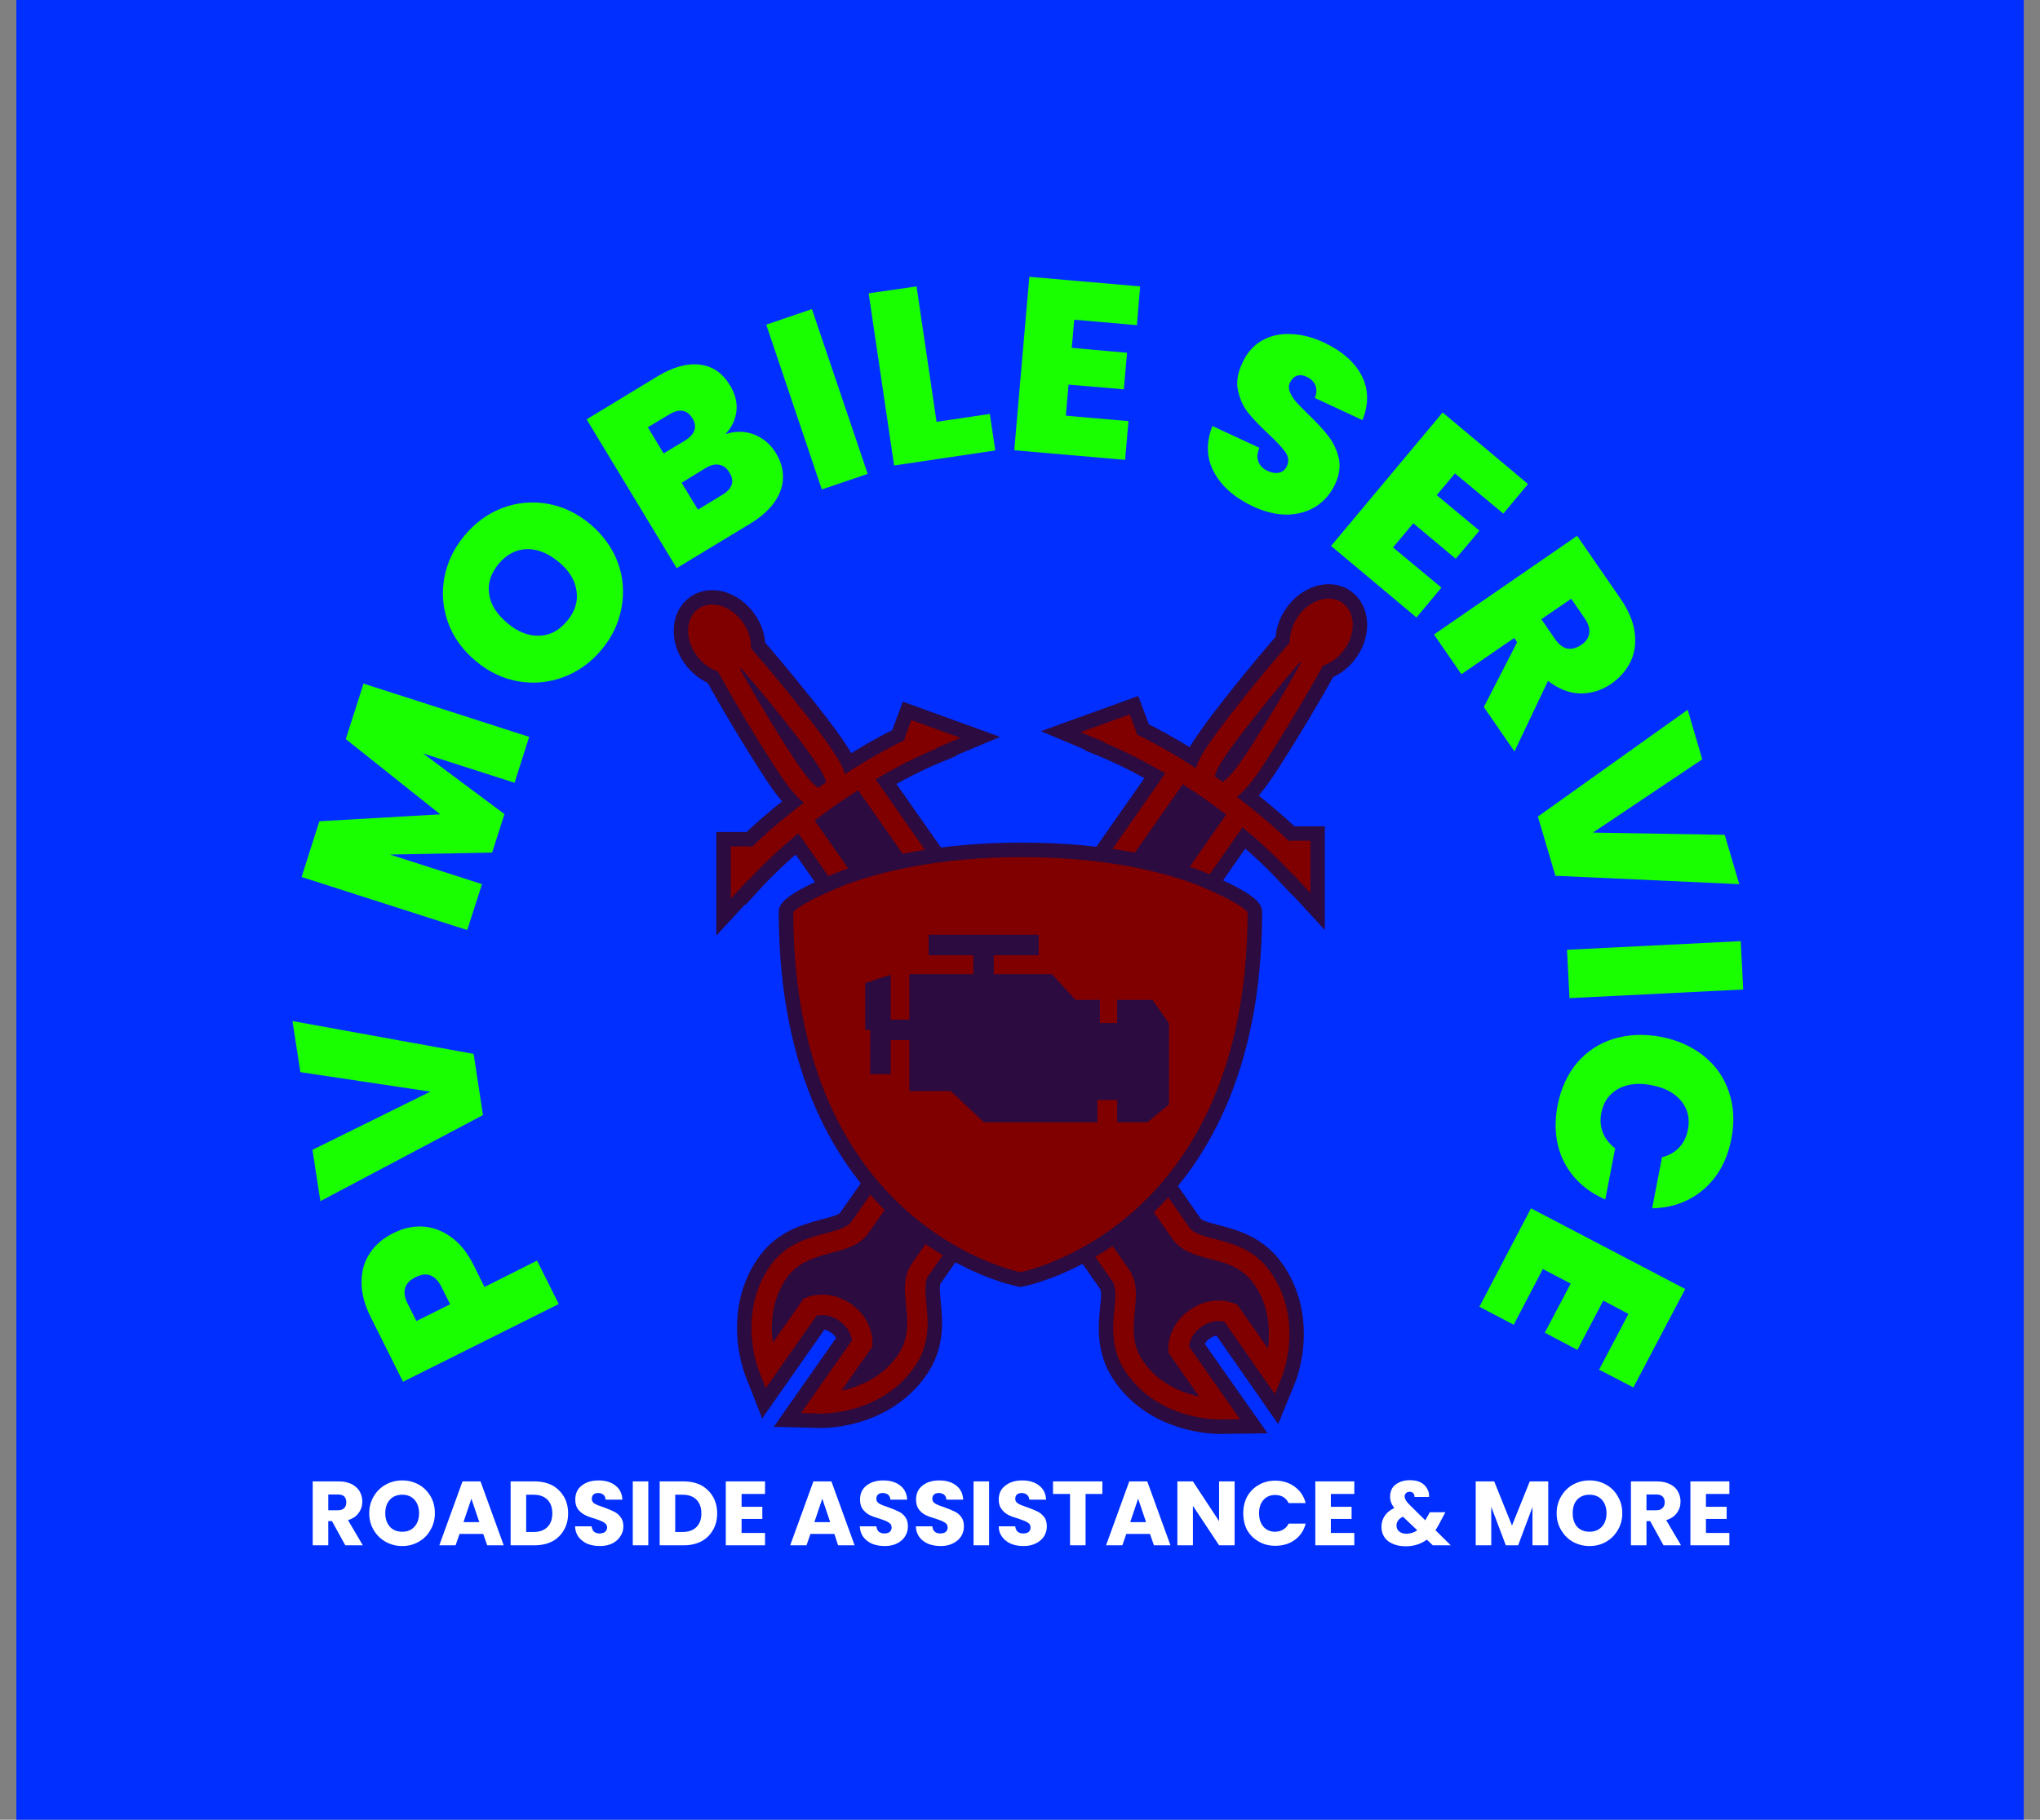
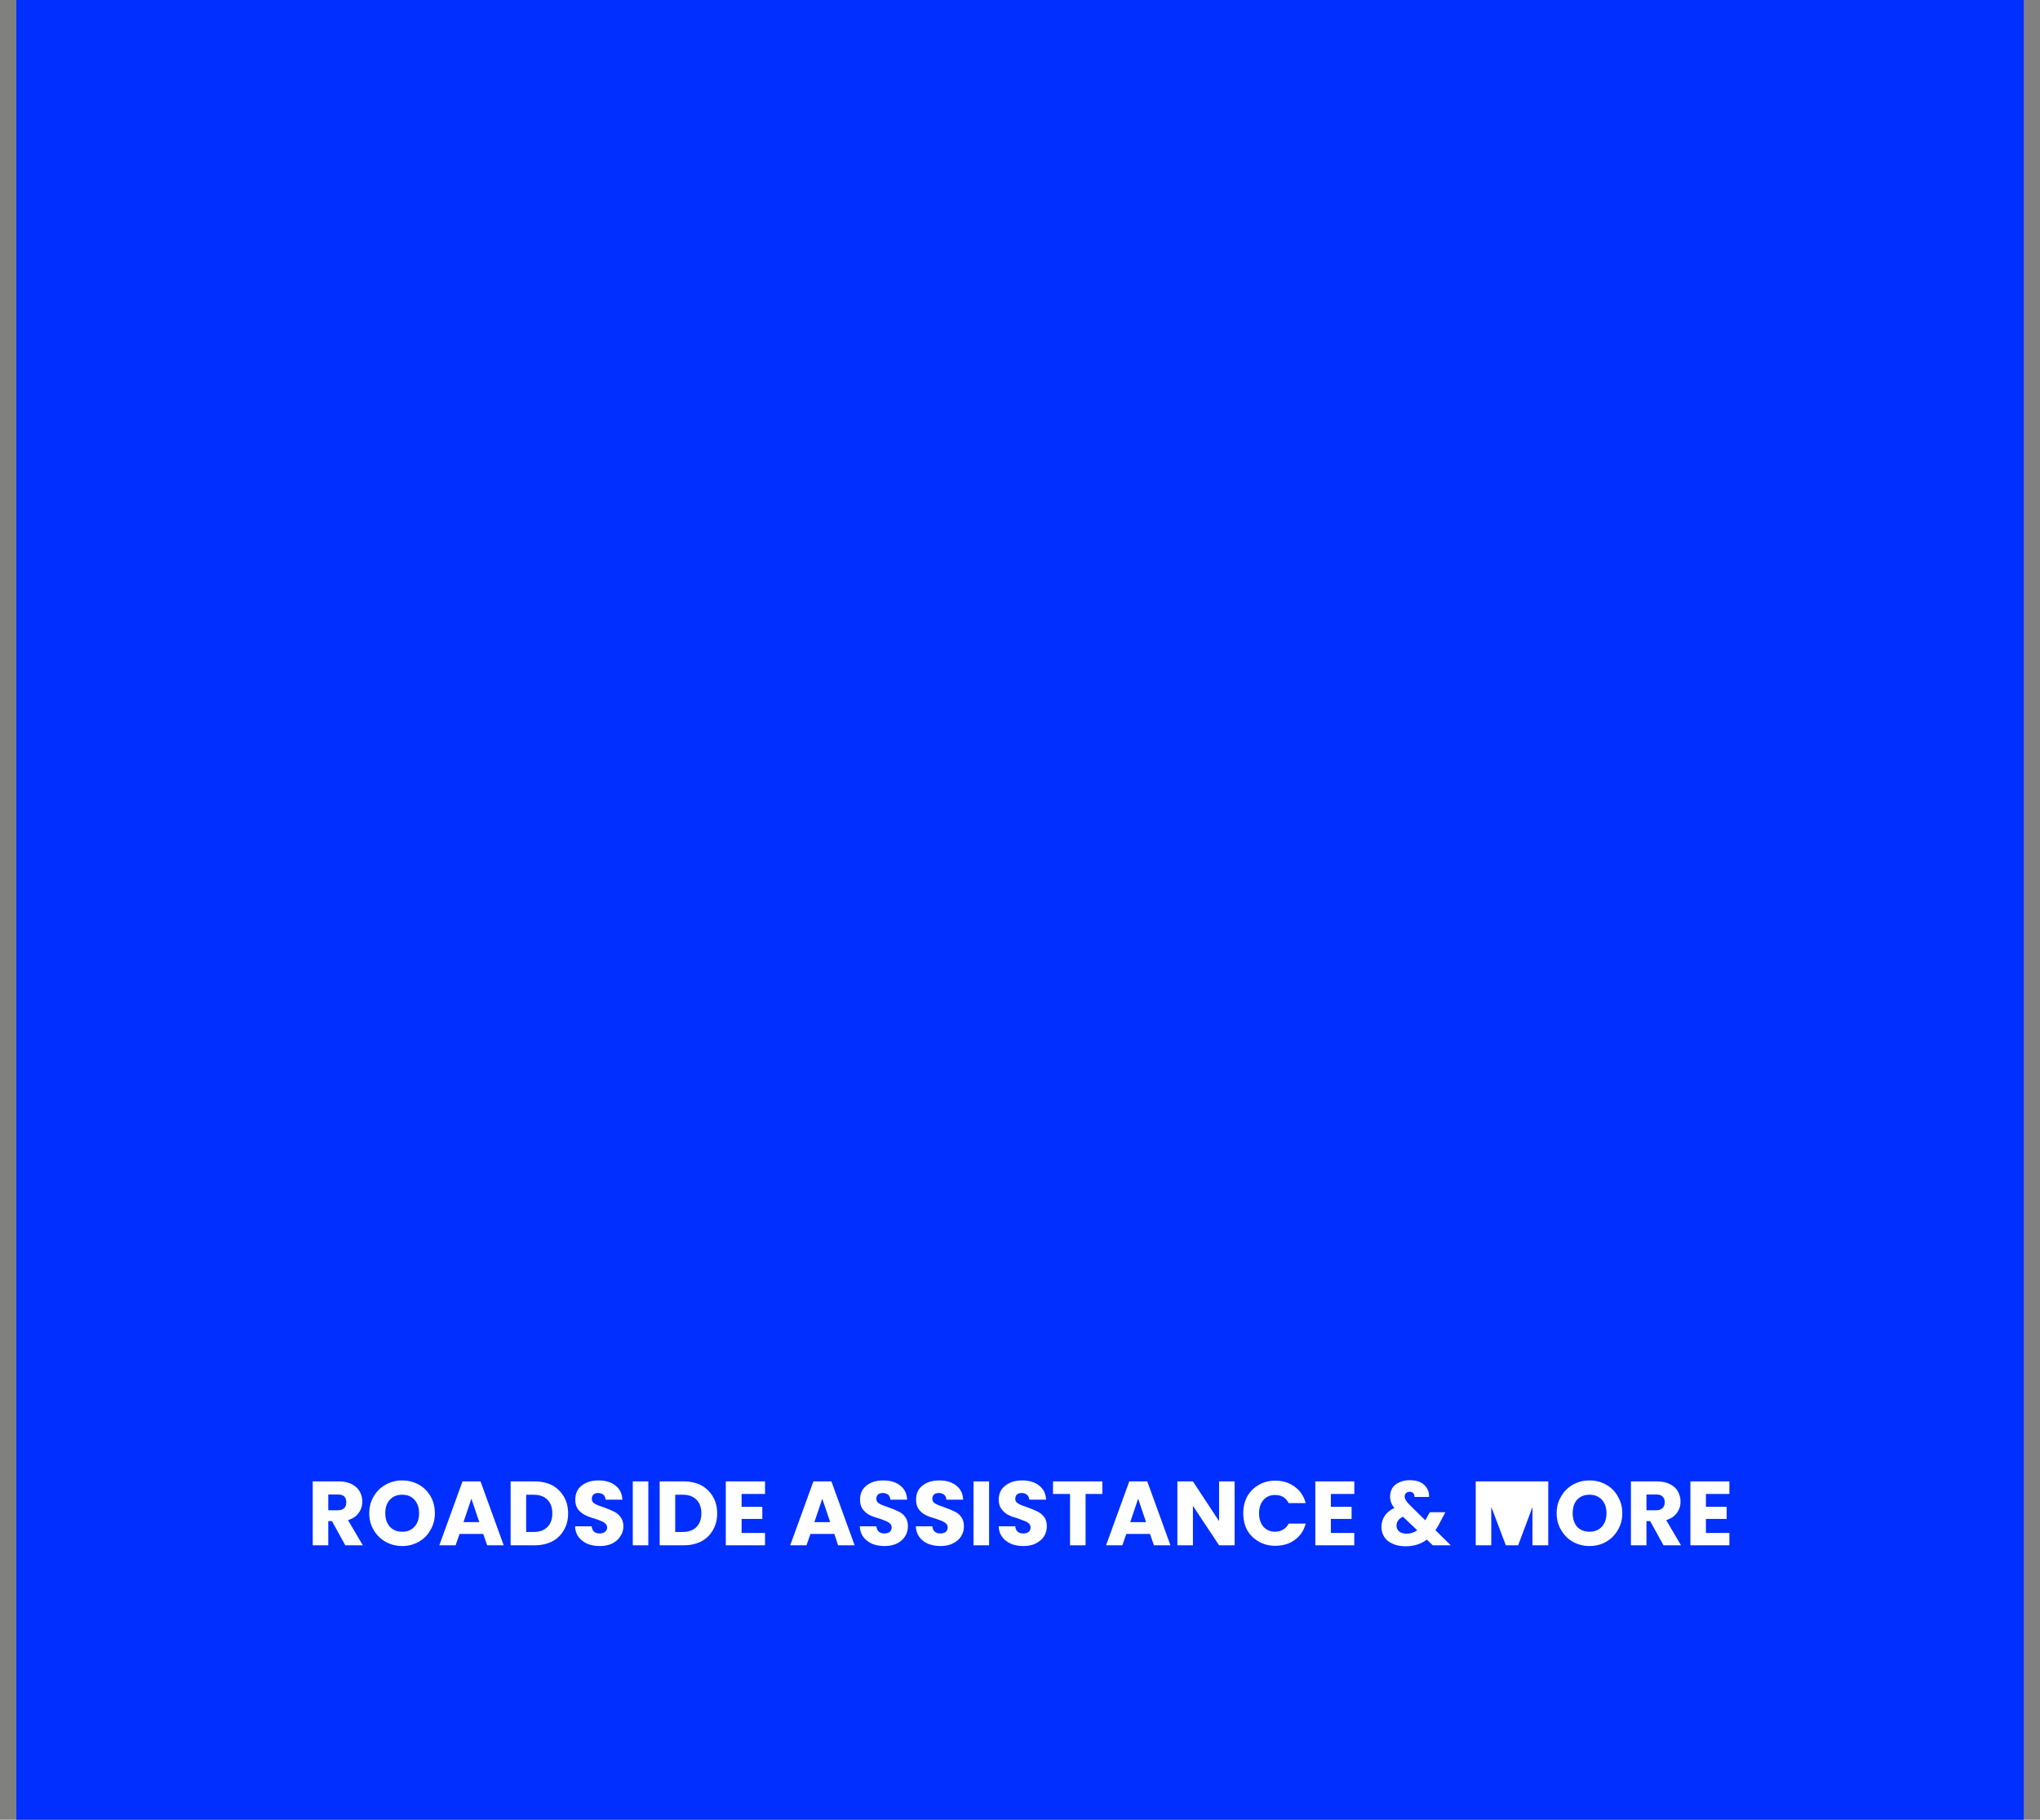
<svg xmlns="http://www.w3.org/2000/svg" version="1.1" viewBox="0 0 7.027 6.27">
  <rect x="0" y="0" width="7.027" height="6.27" fill="#808080" stroke="none" />
  <g transform="matrix(0.85,0,0,0.85,3.515,5.1)">
    <rect width="8.135" height="8.135" x="-4.069" y="-6.38" fill="#002fff" />
    <g transform="matrix(1,0,0,1,0,0)">
-       <path d="M -2.423 -1.028 Q -2.363 -1.025 -2.308 -0.986 Q -2.253 -0.947 -2.215 -0.87 L -2.172 -0.783 L -1.959 -0.89 L -1.871 -0.714 L -2.502 -0.399 L -2.633 -0.661 Q -2.671 -0.737 -2.67 -0.804 Q -2.67 -0.87 -2.636 -0.921 Q -2.602 -0.972 -2.54 -1.002 Q -2.483 -1.031 -2.423 -1.028 M -2.451 -0.823 Q -2.52 -0.789 -2.483 -0.715 L -2.448 -0.645 L -2.311 -0.713 L -2.346 -0.783 Q -2.383 -0.857 -2.451 -0.823 M -2.95 -1.861 L -2.216 -1.728 L -2.178 -1.48 L -2.837 -1.131 L -2.869 -1.339 L -2.391 -1.575 L -2.918 -1.654 L -2.95 -1.861 M -2.662 -3.229 L -1.991 -3.013 L -2.05 -2.827 L -2.421 -2.946 L -2.091 -2.7 L -2.141 -2.544 L -2.555 -2.536 L -2.182 -2.416 L -2.242 -2.23 L -2.913 -2.445 L -2.841 -2.671 L -2.351 -2.699 L -2.734 -3.004 L -2.662 -3.229 M -1.85 -3.256 Q -1.939 -3.222 -2.034 -3.238 Q -2.128 -3.254 -2.208 -3.321 Q -2.288 -3.388 -2.32 -3.478 Q -2.352 -3.568 -2.334 -3.661 Q -2.316 -3.754 -2.252 -3.83 Q -2.188 -3.907 -2.099 -3.941 Q -2.011 -3.974 -1.917 -3.958 Q -1.823 -3.942 -1.743 -3.875 Q -1.664 -3.808 -1.631 -3.718 Q -1.599 -3.629 -1.617 -3.535 Q -1.634 -3.442 -1.698 -3.366 Q -1.761 -3.29 -1.85 -3.256 M -1.799 -3.605 Q -1.808 -3.67 -1.871 -3.722 Q -1.936 -3.776 -2.001 -3.774 Q -2.066 -3.772 -2.114 -3.715 Q -2.163 -3.656 -2.153 -3.592 Q -2.144 -3.528 -2.079 -3.474 Q -2.016 -3.421 -1.951 -3.423 Q -1.886 -3.424 -1.837 -3.483 Q -1.789 -3.54 -1.799 -3.605 M -1.08 -4.239 Q -1.024 -4.217 -0.992 -4.165 Q -0.945 -4.088 -0.972 -4.012 Q -0.999 -3.936 -1.094 -3.878 L -1.393 -3.697 L -1.758 -4.3 L -1.47 -4.475 Q -1.377 -4.531 -1.3 -4.522 Q -1.222 -4.513 -1.177 -4.438 Q -1.145 -4.385 -1.151 -4.333 Q -1.157 -4.281 -1.196 -4.24 Q -1.136 -4.26 -1.08 -4.239 M -1.446 -4.162 L -1.361 -4.213 Q -1.298 -4.252 -1.329 -4.304 Q -1.362 -4.358 -1.425 -4.319 L -1.51 -4.268 L -1.446 -4.162 M -1.179 -4.084 Q -1.195 -4.112 -1.221 -4.116 Q -1.246 -4.121 -1.277 -4.102 L -1.373 -4.043 L -1.307 -3.934 L -1.21 -3.993 Q -1.146 -4.031 -1.179 -4.084 M -0.845 -4.747 L -0.619 -4.079 L -0.805 -4.016 L -1.03 -4.684 L -0.845 -4.747 M -0.34 -4.29 L -0.124 -4.322 L -0.102 -4.174 L -0.512 -4.113 L -0.615 -4.811 L -0.421 -4.839 L -0.34 -4.29 M 0.218 -4.704 L 0.208 -4.59 L 0.432 -4.57 L 0.419 -4.422 L 0.195 -4.441 L 0.184 -4.315 L 0.438 -4.293 L 0.424 -4.136 L -0.025 -4.175 L 0.036 -4.878 L 0.485 -4.839 L 0.472 -4.682 L 0.218 -4.704 M 0.785 -4.085 Q 0.738 -4.171 0.778 -4.273 L 0.968 -4.185 Q 0.955 -4.15 0.965 -4.127 Q 0.975 -4.103 1.002 -4.091 Q 1.027 -4.079 1.048 -4.084 Q 1.07 -4.089 1.08 -4.111 Q 1.093 -4.139 1.074 -4.167 Q 1.055 -4.194 1.005 -4.241 Q 0.952 -4.29 0.922 -4.328 Q 0.893 -4.365 0.882 -4.416 Q 0.87 -4.467 0.899 -4.528 Q 0.927 -4.59 0.978 -4.619 Q 1.03 -4.649 1.095 -4.646 Q 1.16 -4.644 1.229 -4.612 Q 1.34 -4.56 1.383 -4.477 Q 1.425 -4.394 1.386 -4.297 L 1.193 -4.387 Q 1.205 -4.416 1.195 -4.439 Q 1.185 -4.461 1.159 -4.473 Q 1.139 -4.483 1.121 -4.477 Q 1.103 -4.471 1.092 -4.449 Q 1.084 -4.431 1.092 -4.411 Q 1.1 -4.391 1.116 -4.372 Q 1.133 -4.353 1.167 -4.32 Q 1.218 -4.271 1.248 -4.232 Q 1.278 -4.193 1.29 -4.143 Q 1.301 -4.093 1.275 -4.037 Q 1.248 -3.98 1.199 -3.948 Q 1.149 -3.916 1.083 -3.914 Q 1.017 -3.913 0.943 -3.947 Q 0.832 -3.999 0.785 -4.085 M 1.761 -4.081 L 1.687 -3.993 L 1.86 -3.849 L 1.764 -3.735 L 1.592 -3.879 L 1.51 -3.781 L 1.706 -3.618 L 1.605 -3.497 L 1.259 -3.787 L 1.711 -4.328 L 2.057 -4.038 L 1.957 -3.918 L 1.761 -4.081 M 1.878 -3.134 L 2.013 -3.397 L 2.001 -3.414 L 1.787 -3.267 L 1.676 -3.428 L 2.256 -3.828 L 2.432 -3.573 Q 2.48 -3.503 2.489 -3.438 Q 2.498 -3.372 2.473 -3.319 Q 2.447 -3.265 2.394 -3.228 Q 2.335 -3.188 2.268 -3.189 Q 2.201 -3.191 2.138 -3.24 L 2.002 -2.954 L 1.878 -3.134 M 2.111 -3.49 L 2.166 -3.41 Q 2.189 -3.377 2.216 -3.371 Q 2.243 -3.366 2.273 -3.386 Q 2.301 -3.405 2.305 -3.433 Q 2.309 -3.461 2.287 -3.493 L 2.232 -3.573 L 2.111 -3.49 M 2.913 -2.416 L 2.168 -2.45 L 2.097 -2.69 L 2.704 -3.123 L 2.763 -2.922 L 2.32 -2.625 L 2.854 -2.616 L 2.913 -2.416 M 2.929 -1.989 L 2.225 -1.954 L 2.215 -2.15 L 2.919 -2.185 L 2.929 -1.989 M 2.77 -1.719 Q 2.842 -1.661 2.871 -1.574 Q 2.901 -1.486 2.881 -1.384 Q 2.856 -1.255 2.77 -1.18 Q 2.684 -1.105 2.56 -1.102 L 2.6 -1.309 Q 2.643 -1.32 2.67 -1.349 Q 2.697 -1.378 2.705 -1.421 Q 2.718 -1.488 2.678 -1.537 Q 2.638 -1.586 2.558 -1.601 Q 2.478 -1.617 2.422 -1.586 Q 2.367 -1.555 2.354 -1.489 Q 2.346 -1.445 2.36 -1.409 Q 2.375 -1.372 2.41 -1.345 L 2.37 -1.138 Q 2.257 -1.187 2.204 -1.288 Q 2.152 -1.39 2.177 -1.52 Q 2.197 -1.622 2.256 -1.692 Q 2.316 -1.762 2.404 -1.789 Q 2.493 -1.816 2.596 -1.797 Q 2.698 -1.777 2.77 -1.719 M 2.464 -0.674 L 2.362 -0.728 L 2.257 -0.528 L 2.125 -0.598 L 2.23 -0.797 L 2.117 -0.856 L 1.999 -0.63 L 1.86 -0.703 L 2.069 -1.102 L 2.694 -0.775 L 2.484 -0.376 L 2.345 -0.448 L 2.464 -0.674" fill="#1aff00" fill-rule="nonzero" />
-     </g>
+       </g>
    <g transform="matrix(1,0,0,1,0,0)">
-       <path d="M -2.736 0.264 L -2.79 0.166 L -2.805 0.166 L -2.805 0.264 L -2.868 0.264 L -2.868 0.005 L -2.762 0.005 Q -2.732 0.005 -2.71 0.016 Q -2.689 0.027 -2.678 0.045 Q -2.667 0.064 -2.667 0.087 Q -2.667 0.113 -2.682 0.133 Q -2.696 0.153 -2.725 0.162 L -2.665 0.264 L -2.736 0.264 M -2.805 0.122 L -2.766 0.122 Q -2.749 0.122 -2.74 0.113 Q -2.732 0.105 -2.732 0.089 Q -2.732 0.075 -2.74 0.066 Q -2.749 0.058 -2.766 0.058 L -2.805 0.058 L -2.805 0.122 M -2.572 0.25 Q -2.603 0.233 -2.621 0.202 Q -2.639 0.172 -2.639 0.134 Q -2.639 0.096 -2.621 0.066 Q -2.603 0.035 -2.572 0.018 Q -2.542 0.001 -2.505 0.001 Q -2.469 0.001 -2.438 0.018 Q -2.408 0.035 -2.39 0.066 Q -2.373 0.096 -2.373 0.134 Q -2.373 0.172 -2.391 0.202 Q -2.408 0.233 -2.439 0.25 Q -2.469 0.267 -2.505 0.267 Q -2.542 0.267 -2.572 0.25 M -2.456 0.189 Q -2.437 0.168 -2.437 0.134 Q -2.437 0.1 -2.456 0.079 Q -2.474 0.059 -2.505 0.059 Q -2.537 0.059 -2.555 0.079 Q -2.574 0.099 -2.574 0.134 Q -2.574 0.168 -2.555 0.189 Q -2.537 0.209 -2.505 0.209 Q -2.474 0.209 -2.456 0.189 M -2.177 0.218 L -2.273 0.218 L -2.289 0.264 L -2.355 0.264 L -2.261 0.005 L -2.188 0.005 L -2.094 0.264 L -2.161 0.264 L -2.177 0.218 M -2.193 0.17 L -2.225 0.075 L -2.257 0.17 L -2.193 0.17 M -1.897 0.021 Q -1.867 0.038 -1.85 0.067 Q -1.833 0.096 -1.833 0.135 Q -1.833 0.173 -1.85 0.202 Q -1.867 0.232 -1.897 0.248 Q -1.928 0.264 -1.969 0.264 L -2.066 0.264 L -2.066 0.005 L -1.969 0.005 Q -1.928 0.005 -1.897 0.021 M -1.917 0.19 Q -1.897 0.17 -1.897 0.135 Q -1.897 0.099 -1.917 0.079 Q -1.937 0.059 -1.973 0.059 L -2.003 0.059 L -2.003 0.21 L -1.973 0.21 Q -1.937 0.21 -1.917 0.19 M -1.755 0.258 Q -1.777 0.248 -1.791 0.23 Q -1.804 0.212 -1.805 0.187 L -1.738 0.187 Q -1.736 0.201 -1.728 0.209 Q -1.719 0.216 -1.706 0.216 Q -1.692 0.216 -1.684 0.21 Q -1.675 0.203 -1.675 0.192 Q -1.675 0.182 -1.682 0.176 Q -1.688 0.17 -1.698 0.166 Q -1.707 0.162 -1.725 0.156 Q -1.75 0.149 -1.765 0.141 Q -1.781 0.133 -1.793 0.118 Q -1.804 0.103 -1.804 0.079 Q -1.804 0.042 -1.778 0.022 Q -1.752 0.001 -1.71 0.001 Q -1.667 0.001 -1.641 0.022 Q -1.615 0.042 -1.613 0.079 L -1.681 0.079 Q -1.682 0.066 -1.69 0.059 Q -1.699 0.052 -1.712 0.052 Q -1.723 0.052 -1.73 0.058 Q -1.737 0.064 -1.737 0.076 Q -1.737 0.088 -1.726 0.095 Q -1.714 0.102 -1.689 0.11 Q -1.664 0.119 -1.648 0.127 Q -1.632 0.134 -1.621 0.149 Q -1.609 0.164 -1.609 0.187 Q -1.609 0.209 -1.621 0.227 Q -1.632 0.245 -1.653 0.256 Q -1.675 0.267 -1.704 0.267 Q -1.732 0.267 -1.755 0.258 M -1.508 0.005 L -1.508 0.264 L -1.571 0.264 L -1.571 0.005 L -1.508 0.005 M -1.293 0.021 Q -1.263 0.038 -1.246 0.067 Q -1.229 0.096 -1.229 0.135 Q -1.229 0.173 -1.246 0.202 Q -1.263 0.232 -1.293 0.248 Q -1.324 0.264 -1.365 0.264 L -1.462 0.264 L -1.462 0.005 L -1.365 0.005 Q -1.324 0.005 -1.293 0.021 M -1.313 0.19 Q -1.293 0.17 -1.293 0.135 Q -1.293 0.099 -1.313 0.079 Q -1.333 0.059 -1.369 0.059 L -1.399 0.059 L -1.399 0.21 L -1.369 0.21 Q -1.333 0.21 -1.313 0.19 M -1.13 0.056 L -1.13 0.108 L -1.046 0.108 L -1.046 0.157 L -1.13 0.157 L -1.13 0.214 L -1.035 0.214 L -1.035 0.264 L -1.194 0.264 L -1.194 0.005 L -1.035 0.005 L -1.035 0.056 L -1.13 0.056 M -0.754 0.218 L -0.851 0.218 L -0.867 0.264 L -0.933 0.264 L -0.839 0.005 L -0.766 0.005 L -0.672 0.264 L -0.739 0.264 L -0.754 0.218 M -0.771 0.17 L -0.803 0.075 L -0.835 0.17 L -0.771 0.17 M -0.601 0.258 Q -0.623 0.248 -0.637 0.23 Q -0.65 0.212 -0.651 0.187 L -0.584 0.187 Q -0.582 0.201 -0.574 0.209 Q -0.565 0.216 -0.552 0.216 Q -0.538 0.216 -0.53 0.21 Q -0.522 0.203 -0.522 0.192 Q -0.522 0.182 -0.528 0.176 Q -0.535 0.17 -0.544 0.166 Q -0.553 0.162 -0.571 0.156 Q -0.596 0.149 -0.612 0.141 Q -0.627 0.133 -0.639 0.118 Q -0.65 0.103 -0.65 0.079 Q -0.65 0.042 -0.624 0.022 Q -0.598 0.001 -0.556 0.001 Q -0.513 0.001 -0.487 0.022 Q -0.461 0.042 -0.459 0.079 L -0.527 0.079 Q -0.528 0.066 -0.536 0.059 Q -0.545 0.052 -0.558 0.052 Q -0.57 0.052 -0.577 0.058 Q -0.584 0.064 -0.584 0.076 Q -0.584 0.088 -0.572 0.095 Q -0.56 0.102 -0.535 0.11 Q -0.51 0.119 -0.494 0.127 Q -0.478 0.134 -0.467 0.149 Q -0.456 0.164 -0.456 0.187 Q -0.456 0.209 -0.467 0.227 Q -0.478 0.245 -0.499 0.256 Q -0.521 0.267 -0.55 0.267 Q -0.578 0.267 -0.601 0.258 M -0.374 0.258 Q -0.397 0.248 -0.41 0.23 Q -0.423 0.212 -0.424 0.187 L -0.357 0.187 Q -0.356 0.201 -0.347 0.209 Q -0.339 0.216 -0.325 0.216 Q -0.311 0.216 -0.303 0.21 Q -0.295 0.203 -0.295 0.192 Q -0.295 0.182 -0.301 0.176 Q -0.308 0.17 -0.317 0.166 Q -0.326 0.162 -0.344 0.156 Q -0.369 0.149 -0.385 0.141 Q -0.401 0.133 -0.412 0.118 Q -0.423 0.103 -0.423 0.079 Q -0.423 0.042 -0.397 0.022 Q -0.371 0.001 -0.329 0.001 Q -0.286 0.001 -0.26 0.022 Q -0.234 0.042 -0.232 0.079 L -0.3 0.079 Q -0.301 0.066 -0.309 0.059 Q -0.318 0.052 -0.331 0.052 Q -0.343 0.052 -0.35 0.058 Q -0.357 0.064 -0.357 0.076 Q -0.357 0.088 -0.345 0.095 Q -0.333 0.102 -0.308 0.11 Q -0.283 0.119 -0.267 0.127 Q -0.251 0.134 -0.24 0.149 Q -0.229 0.164 -0.229 0.187 Q -0.229 0.209 -0.24 0.227 Q -0.251 0.245 -0.273 0.256 Q -0.294 0.267 -0.323 0.267 Q -0.351 0.267 -0.374 0.258 M -0.127 0.005 L -0.127 0.264 L -0.19 0.264 L -0.19 0.005 L -0.127 0.005 M -0.038 0.258 Q -0.061 0.248 -0.074 0.23 Q -0.088 0.212 -0.088 0.187 L -0.021 0.187 Q -0.02 0.201 -0.011 0.209 Q -0.003 0.216 0.011 0.216 Q 0.025 0.216 0.033 0.21 Q 0.041 0.203 0.041 0.192 Q 0.041 0.182 0.035 0.176 Q 0.028 0.17 0.019 0.166 Q 0.009 0.162 -0.008 0.156 Q -0.033 0.149 -0.049 0.141 Q -0.065 0.133 -0.076 0.118 Q -0.088 0.103 -0.088 0.079 Q -0.088 0.042 -0.061 0.022 Q -0.035 0.001 0.007 0.001 Q 0.05 0.001 0.076 0.022 Q 0.102 0.042 0.104 0.079 L 0.036 0.079 Q 0.035 0.066 0.026 0.059 Q 0.018 0.052 0.005 0.052 Q -0.007 0.052 -0.014 0.058 Q -0.021 0.064 -0.021 0.076 Q -0.021 0.088 -0.009 0.095 Q 0.003 0.102 0.028 0.11 Q 0.053 0.119 0.069 0.127 Q 0.084 0.134 0.096 0.149 Q 0.107 0.164 0.107 0.187 Q 0.107 0.209 0.096 0.227 Q 0.085 0.245 0.063 0.256 Q 0.042 0.267 0.013 0.267 Q -0.016 0.267 -0.038 0.258 M 0.332 0.005 L 0.332 0.056 L 0.264 0.056 L 0.264 0.264 L 0.201 0.264 L 0.201 0.056 L 0.132 0.056 L 0.132 0.005 L 0.332 0.005 M 0.525 0.218 L 0.429 0.218 L 0.413 0.264 L 0.347 0.264 L 0.441 0.005 L 0.514 0.005 L 0.608 0.264 L 0.541 0.264 L 0.525 0.218 M 0.509 0.17 L 0.477 0.075 L 0.445 0.17 L 0.509 0.17 M 0.868 0.264 L 0.805 0.264 L 0.699 0.104 L 0.699 0.264 L 0.636 0.264 L 0.636 0.005 L 0.699 0.005 L 0.805 0.166 L 0.805 0.005 L 0.868 0.005 L 0.868 0.264 M 0.919 0.066 Q 0.936 0.036 0.966 0.019 Q 0.995 0.002 1.033 0.002 Q 1.079 0.002 1.112 0.027 Q 1.145 0.051 1.156 0.093 L 1.087 0.093 Q 1.079 0.077 1.065 0.068 Q 1.05 0.06 1.032 0.06 Q 1.003 0.06 0.985 0.08 Q 0.967 0.1 0.967 0.134 Q 0.967 0.168 0.985 0.189 Q 1.003 0.209 1.032 0.209 Q 1.05 0.209 1.065 0.2 Q 1.079 0.192 1.087 0.176 L 1.156 0.176 Q 1.145 0.218 1.112 0.242 Q 1.079 0.266 1.033 0.266 Q 0.995 0.266 0.966 0.249 Q 0.936 0.232 0.919 0.203 Q 0.903 0.173 0.903 0.134 Q 0.903 0.096 0.919 0.066 M 1.258 0.056 L 1.258 0.108 L 1.342 0.108 L 1.342 0.157 L 1.258 0.157 L 1.258 0.214 L 1.353 0.214 L 1.353 0.264 L 1.195 0.264 L 1.195 0.005 L 1.353 0.005 L 1.353 0.056 L 1.258 0.056 M 1.671 0.264 L 1.647 0.241 Q 1.611 0.268 1.561 0.268 Q 1.531 0.268 1.509 0.258 Q 1.487 0.249 1.475 0.231 Q 1.463 0.213 1.463 0.189 Q 1.463 0.165 1.476 0.145 Q 1.489 0.125 1.515 0.113 Q 1.506 0.101 1.502 0.09 Q 1.498 0.079 1.498 0.066 Q 1.498 0.048 1.507 0.032 Q 1.517 0.017 1.535 0.009 Q 1.553 0 1.578 0 Q 1.604 0 1.622 0.009 Q 1.639 0.018 1.648 0.034 Q 1.657 0.049 1.656 0.068 L 1.597 0.068 Q 1.597 0.058 1.592 0.053 Q 1.587 0.047 1.578 0.047 Q 1.569 0.047 1.563 0.052 Q 1.557 0.058 1.557 0.066 Q 1.557 0.073 1.562 0.082 Q 1.567 0.09 1.578 0.101 L 1.641 0.163 Q 1.641 0.161 1.643 0.159 Q 1.644 0.156 1.646 0.153 L 1.659 0.13 L 1.722 0.13 L 1.705 0.162 Q 1.695 0.183 1.682 0.203 L 1.744 0.264 L 1.671 0.264 M 1.608 0.203 L 1.55 0.148 Q 1.524 0.161 1.524 0.184 Q 1.524 0.199 1.535 0.208 Q 1.546 0.217 1.564 0.217 Q 1.589 0.217 1.608 0.203 M 2.139 0.005 L 2.139 0.264 L 2.075 0.264 L 2.075 0.109 L 2.017 0.264 L 1.967 0.264 L 1.908 0.108 L 1.908 0.264 L 1.845 0.264 L 1.845 0.005 L 1.92 0.005 L 1.992 0.184 L 2.064 0.005 L 2.139 0.005 M 2.239 0.25 Q 2.209 0.233 2.191 0.202 Q 2.173 0.172 2.173 0.134 Q 2.173 0.096 2.191 0.066 Q 2.209 0.035 2.239 0.018 Q 2.27 0.001 2.306 0.001 Q 2.343 0.001 2.373 0.018 Q 2.404 0.035 2.421 0.066 Q 2.439 0.096 2.439 0.134 Q 2.439 0.172 2.421 0.202 Q 2.403 0.233 2.373 0.25 Q 2.343 0.267 2.306 0.267 Q 2.27 0.267 2.239 0.25 M 2.356 0.189 Q 2.375 0.168 2.375 0.134 Q 2.375 0.1 2.356 0.079 Q 2.337 0.059 2.306 0.059 Q 2.275 0.059 2.256 0.079 Q 2.238 0.099 2.238 0.134 Q 2.238 0.168 2.256 0.189 Q 2.275 0.209 2.306 0.209 Q 2.337 0.209 2.356 0.189 M 2.606 0.264 L 2.552 0.166 L 2.537 0.166 L 2.537 0.264 L 2.474 0.264 L 2.474 0.005 L 2.58 0.005 Q 2.61 0.005 2.632 0.016 Q 2.654 0.027 2.664 0.045 Q 2.675 0.064 2.675 0.087 Q 2.675 0.113 2.66 0.133 Q 2.646 0.153 2.617 0.162 L 2.677 0.264 L 2.606 0.264 M 2.537 0.122 L 2.576 0.122 Q 2.594 0.122 2.602 0.113 Q 2.611 0.105 2.611 0.089 Q 2.611 0.075 2.602 0.066 Q 2.594 0.058 2.576 0.058 L 2.537 0.058 L 2.537 0.122 M 2.778 0.056 L 2.778 0.108 L 2.862 0.108 L 2.862 0.157 L 2.778 0.157 L 2.778 0.214 L 2.873 0.214 L 2.873 0.264 L 2.715 0.264 L 2.715 0.005 L 2.873 0.005 L 2.873 0.056 L 2.778 0.056" fill="#ffffff" fill-rule="nonzero" />
+       <path d="M -2.736 0.264 L -2.79 0.166 L -2.805 0.166 L -2.805 0.264 L -2.868 0.264 L -2.868 0.005 L -2.762 0.005 Q -2.732 0.005 -2.71 0.016 Q -2.689 0.027 -2.678 0.045 Q -2.667 0.064 -2.667 0.087 Q -2.667 0.113 -2.682 0.133 Q -2.696 0.153 -2.725 0.162 L -2.665 0.264 L -2.736 0.264 M -2.805 0.122 L -2.766 0.122 Q -2.749 0.122 -2.74 0.113 Q -2.732 0.105 -2.732 0.089 Q -2.732 0.075 -2.74 0.066 Q -2.749 0.058 -2.766 0.058 L -2.805 0.058 L -2.805 0.122 M -2.572 0.25 Q -2.603 0.233 -2.621 0.202 Q -2.639 0.172 -2.639 0.134 Q -2.639 0.096 -2.621 0.066 Q -2.603 0.035 -2.572 0.018 Q -2.542 0.001 -2.505 0.001 Q -2.469 0.001 -2.438 0.018 Q -2.408 0.035 -2.39 0.066 Q -2.373 0.096 -2.373 0.134 Q -2.373 0.172 -2.391 0.202 Q -2.408 0.233 -2.439 0.25 Q -2.469 0.267 -2.505 0.267 Q -2.542 0.267 -2.572 0.25 M -2.456 0.189 Q -2.437 0.168 -2.437 0.134 Q -2.437 0.1 -2.456 0.079 Q -2.474 0.059 -2.505 0.059 Q -2.537 0.059 -2.555 0.079 Q -2.574 0.099 -2.574 0.134 Q -2.574 0.168 -2.555 0.189 Q -2.537 0.209 -2.505 0.209 Q -2.474 0.209 -2.456 0.189 M -2.177 0.218 L -2.273 0.218 L -2.289 0.264 L -2.355 0.264 L -2.261 0.005 L -2.188 0.005 L -2.094 0.264 L -2.161 0.264 L -2.177 0.218 M -2.193 0.17 L -2.225 0.075 L -2.257 0.17 L -2.193 0.17 M -1.897 0.021 Q -1.867 0.038 -1.85 0.067 Q -1.833 0.096 -1.833 0.135 Q -1.833 0.173 -1.85 0.202 Q -1.867 0.232 -1.897 0.248 Q -1.928 0.264 -1.969 0.264 L -2.066 0.264 L -2.066 0.005 L -1.969 0.005 Q -1.928 0.005 -1.897 0.021 M -1.917 0.19 Q -1.897 0.17 -1.897 0.135 Q -1.897 0.099 -1.917 0.079 Q -1.937 0.059 -1.973 0.059 L -2.003 0.059 L -2.003 0.21 L -1.973 0.21 Q -1.937 0.21 -1.917 0.19 M -1.755 0.258 Q -1.777 0.248 -1.791 0.23 Q -1.804 0.212 -1.805 0.187 L -1.738 0.187 Q -1.736 0.201 -1.728 0.209 Q -1.719 0.216 -1.706 0.216 Q -1.692 0.216 -1.684 0.21 Q -1.675 0.203 -1.675 0.192 Q -1.675 0.182 -1.682 0.176 Q -1.688 0.17 -1.698 0.166 Q -1.707 0.162 -1.725 0.156 Q -1.75 0.149 -1.765 0.141 Q -1.781 0.133 -1.793 0.118 Q -1.804 0.103 -1.804 0.079 Q -1.804 0.042 -1.778 0.022 Q -1.752 0.001 -1.71 0.001 Q -1.667 0.001 -1.641 0.022 Q -1.615 0.042 -1.613 0.079 L -1.681 0.079 Q -1.682 0.066 -1.69 0.059 Q -1.699 0.052 -1.712 0.052 Q -1.723 0.052 -1.73 0.058 Q -1.737 0.064 -1.737 0.076 Q -1.737 0.088 -1.726 0.095 Q -1.714 0.102 -1.689 0.11 Q -1.664 0.119 -1.648 0.127 Q -1.632 0.134 -1.621 0.149 Q -1.609 0.164 -1.609 0.187 Q -1.609 0.209 -1.621 0.227 Q -1.632 0.245 -1.653 0.256 Q -1.675 0.267 -1.704 0.267 Q -1.732 0.267 -1.755 0.258 M -1.508 0.005 L -1.508 0.264 L -1.571 0.264 L -1.571 0.005 L -1.508 0.005 M -1.293 0.021 Q -1.263 0.038 -1.246 0.067 Q -1.229 0.096 -1.229 0.135 Q -1.229 0.173 -1.246 0.202 Q -1.263 0.232 -1.293 0.248 Q -1.324 0.264 -1.365 0.264 L -1.462 0.264 L -1.462 0.005 L -1.365 0.005 Q -1.324 0.005 -1.293 0.021 M -1.313 0.19 Q -1.293 0.17 -1.293 0.135 Q -1.293 0.099 -1.313 0.079 Q -1.333 0.059 -1.369 0.059 L -1.399 0.059 L -1.399 0.21 L -1.369 0.21 Q -1.333 0.21 -1.313 0.19 M -1.13 0.056 L -1.13 0.108 L -1.046 0.108 L -1.046 0.157 L -1.13 0.157 L -1.13 0.214 L -1.035 0.214 L -1.035 0.264 L -1.194 0.264 L -1.194 0.005 L -1.035 0.005 L -1.035 0.056 L -1.13 0.056 M -0.754 0.218 L -0.851 0.218 L -0.867 0.264 L -0.933 0.264 L -0.839 0.005 L -0.766 0.005 L -0.672 0.264 L -0.739 0.264 L -0.754 0.218 M -0.771 0.17 L -0.803 0.075 L -0.835 0.17 L -0.771 0.17 M -0.601 0.258 Q -0.623 0.248 -0.637 0.23 Q -0.65 0.212 -0.651 0.187 L -0.584 0.187 Q -0.582 0.201 -0.574 0.209 Q -0.565 0.216 -0.552 0.216 Q -0.538 0.216 -0.53 0.21 Q -0.522 0.203 -0.522 0.192 Q -0.522 0.182 -0.528 0.176 Q -0.535 0.17 -0.544 0.166 Q -0.553 0.162 -0.571 0.156 Q -0.596 0.149 -0.612 0.141 Q -0.627 0.133 -0.639 0.118 Q -0.65 0.103 -0.65 0.079 Q -0.65 0.042 -0.624 0.022 Q -0.598 0.001 -0.556 0.001 Q -0.513 0.001 -0.487 0.022 Q -0.461 0.042 -0.459 0.079 L -0.527 0.079 Q -0.528 0.066 -0.536 0.059 Q -0.545 0.052 -0.558 0.052 Q -0.57 0.052 -0.577 0.058 Q -0.584 0.064 -0.584 0.076 Q -0.584 0.088 -0.572 0.095 Q -0.56 0.102 -0.535 0.11 Q -0.51 0.119 -0.494 0.127 Q -0.478 0.134 -0.467 0.149 Q -0.456 0.164 -0.456 0.187 Q -0.456 0.209 -0.467 0.227 Q -0.478 0.245 -0.499 0.256 Q -0.521 0.267 -0.55 0.267 Q -0.578 0.267 -0.601 0.258 M -0.374 0.258 Q -0.397 0.248 -0.41 0.23 Q -0.423 0.212 -0.424 0.187 L -0.357 0.187 Q -0.356 0.201 -0.347 0.209 Q -0.339 0.216 -0.325 0.216 Q -0.311 0.216 -0.303 0.21 Q -0.295 0.203 -0.295 0.192 Q -0.295 0.182 -0.301 0.176 Q -0.308 0.17 -0.317 0.166 Q -0.326 0.162 -0.344 0.156 Q -0.369 0.149 -0.385 0.141 Q -0.401 0.133 -0.412 0.118 Q -0.423 0.103 -0.423 0.079 Q -0.423 0.042 -0.397 0.022 Q -0.371 0.001 -0.329 0.001 Q -0.286 0.001 -0.26 0.022 Q -0.234 0.042 -0.232 0.079 L -0.3 0.079 Q -0.301 0.066 -0.309 0.059 Q -0.318 0.052 -0.331 0.052 Q -0.343 0.052 -0.35 0.058 Q -0.357 0.064 -0.357 0.076 Q -0.357 0.088 -0.345 0.095 Q -0.333 0.102 -0.308 0.11 Q -0.283 0.119 -0.267 0.127 Q -0.251 0.134 -0.24 0.149 Q -0.229 0.164 -0.229 0.187 Q -0.229 0.209 -0.24 0.227 Q -0.251 0.245 -0.273 0.256 Q -0.294 0.267 -0.323 0.267 Q -0.351 0.267 -0.374 0.258 M -0.127 0.005 L -0.127 0.264 L -0.19 0.264 L -0.19 0.005 L -0.127 0.005 M -0.038 0.258 Q -0.061 0.248 -0.074 0.23 Q -0.088 0.212 -0.088 0.187 L -0.021 0.187 Q -0.02 0.201 -0.011 0.209 Q -0.003 0.216 0.011 0.216 Q 0.025 0.216 0.033 0.21 Q 0.041 0.203 0.041 0.192 Q 0.041 0.182 0.035 0.176 Q 0.028 0.17 0.019 0.166 Q 0.009 0.162 -0.008 0.156 Q -0.033 0.149 -0.049 0.141 Q -0.065 0.133 -0.076 0.118 Q -0.088 0.103 -0.088 0.079 Q -0.088 0.042 -0.061 0.022 Q -0.035 0.001 0.007 0.001 Q 0.05 0.001 0.076 0.022 Q 0.102 0.042 0.104 0.079 L 0.036 0.079 Q 0.035 0.066 0.026 0.059 Q 0.018 0.052 0.005 0.052 Q -0.007 0.052 -0.014 0.058 Q -0.021 0.064 -0.021 0.076 Q -0.021 0.088 -0.009 0.095 Q 0.003 0.102 0.028 0.11 Q 0.053 0.119 0.069 0.127 Q 0.084 0.134 0.096 0.149 Q 0.107 0.164 0.107 0.187 Q 0.107 0.209 0.096 0.227 Q 0.085 0.245 0.063 0.256 Q 0.042 0.267 0.013 0.267 Q -0.016 0.267 -0.038 0.258 M 0.332 0.005 L 0.332 0.056 L 0.264 0.056 L 0.264 0.264 L 0.201 0.264 L 0.201 0.056 L 0.132 0.056 L 0.132 0.005 L 0.332 0.005 M 0.525 0.218 L 0.429 0.218 L 0.413 0.264 L 0.347 0.264 L 0.441 0.005 L 0.514 0.005 L 0.608 0.264 L 0.541 0.264 L 0.525 0.218 M 0.509 0.17 L 0.477 0.075 L 0.445 0.17 L 0.509 0.17 M 0.868 0.264 L 0.805 0.264 L 0.699 0.104 L 0.699 0.264 L 0.636 0.264 L 0.636 0.005 L 0.699 0.005 L 0.805 0.166 L 0.805 0.005 L 0.868 0.005 L 0.868 0.264 M 0.919 0.066 Q 0.936 0.036 0.966 0.019 Q 0.995 0.002 1.033 0.002 Q 1.079 0.002 1.112 0.027 Q 1.145 0.051 1.156 0.093 L 1.087 0.093 Q 1.079 0.077 1.065 0.068 Q 1.05 0.06 1.032 0.06 Q 1.003 0.06 0.985 0.08 Q 0.967 0.1 0.967 0.134 Q 0.967 0.168 0.985 0.189 Q 1.003 0.209 1.032 0.209 Q 1.05 0.209 1.065 0.2 Q 1.079 0.192 1.087 0.176 L 1.156 0.176 Q 1.145 0.218 1.112 0.242 Q 1.079 0.266 1.033 0.266 Q 0.995 0.266 0.966 0.249 Q 0.936 0.232 0.919 0.203 Q 0.903 0.173 0.903 0.134 Q 0.903 0.096 0.919 0.066 M 1.258 0.056 L 1.258 0.108 L 1.342 0.108 L 1.342 0.157 L 1.258 0.157 L 1.258 0.214 L 1.353 0.214 L 1.353 0.264 L 1.195 0.264 L 1.195 0.005 L 1.353 0.005 L 1.353 0.056 L 1.258 0.056 M 1.671 0.264 L 1.647 0.241 Q 1.611 0.268 1.561 0.268 Q 1.531 0.268 1.509 0.258 Q 1.487 0.249 1.475 0.231 Q 1.463 0.213 1.463 0.189 Q 1.463 0.165 1.476 0.145 Q 1.489 0.125 1.515 0.113 Q 1.506 0.101 1.502 0.09 Q 1.498 0.079 1.498 0.066 Q 1.498 0.048 1.507 0.032 Q 1.517 0.017 1.535 0.009 Q 1.553 0 1.578 0 Q 1.604 0 1.622 0.009 Q 1.639 0.018 1.648 0.034 Q 1.657 0.049 1.656 0.068 L 1.597 0.068 Q 1.597 0.058 1.592 0.053 Q 1.587 0.047 1.578 0.047 Q 1.569 0.047 1.563 0.052 Q 1.557 0.058 1.557 0.066 Q 1.557 0.073 1.562 0.082 Q 1.567 0.09 1.578 0.101 L 1.641 0.163 Q 1.641 0.161 1.643 0.159 Q 1.644 0.156 1.646 0.153 L 1.659 0.13 L 1.722 0.13 L 1.705 0.162 Q 1.695 0.183 1.682 0.203 L 1.744 0.264 L 1.671 0.264 M 1.608 0.203 L 1.55 0.148 Q 1.524 0.161 1.524 0.184 Q 1.524 0.199 1.535 0.208 Q 1.546 0.217 1.564 0.217 Q 1.589 0.217 1.608 0.203 M 2.139 0.005 L 2.139 0.264 L 2.075 0.264 L 2.075 0.109 L 2.017 0.264 L 1.967 0.264 L 1.908 0.108 L 1.908 0.264 L 1.845 0.264 L 1.845 0.005 L 1.92 0.005 L 2.064 0.005 L 2.139 0.005 M 2.239 0.25 Q 2.209 0.233 2.191 0.202 Q 2.173 0.172 2.173 0.134 Q 2.173 0.096 2.191 0.066 Q 2.209 0.035 2.239 0.018 Q 2.27 0.001 2.306 0.001 Q 2.343 0.001 2.373 0.018 Q 2.404 0.035 2.421 0.066 Q 2.439 0.096 2.439 0.134 Q 2.439 0.172 2.421 0.202 Q 2.403 0.233 2.373 0.25 Q 2.343 0.267 2.306 0.267 Q 2.27 0.267 2.239 0.25 M 2.356 0.189 Q 2.375 0.168 2.375 0.134 Q 2.375 0.1 2.356 0.079 Q 2.337 0.059 2.306 0.059 Q 2.275 0.059 2.256 0.079 Q 2.238 0.099 2.238 0.134 Q 2.238 0.168 2.256 0.189 Q 2.275 0.209 2.306 0.209 Q 2.337 0.209 2.356 0.189 M 2.606 0.264 L 2.552 0.166 L 2.537 0.166 L 2.537 0.264 L 2.474 0.264 L 2.474 0.005 L 2.58 0.005 Q 2.61 0.005 2.632 0.016 Q 2.654 0.027 2.664 0.045 Q 2.675 0.064 2.675 0.087 Q 2.675 0.113 2.66 0.133 Q 2.646 0.153 2.617 0.162 L 2.677 0.264 L 2.606 0.264 M 2.537 0.122 L 2.576 0.122 Q 2.594 0.122 2.602 0.113 Q 2.611 0.105 2.611 0.089 Q 2.611 0.075 2.602 0.066 Q 2.594 0.058 2.576 0.058 L 2.537 0.058 L 2.537 0.122 M 2.778 0.056 L 2.778 0.108 L 2.862 0.108 L 2.862 0.157 L 2.778 0.157 L 2.778 0.214 L 2.873 0.214 L 2.873 0.264 L 2.715 0.264 L 2.715 0.005 L 2.873 0.005 L 2.873 0.056 L 2.778 0.056" fill="#ffffff" fill-rule="nonzero" />
    </g>
    <g transform="matrix(1,0,0,1,0,0)">
      <g transform="matrix(1,0,0,1,0,0)" clip-path="url(#SvgjsClipPath57599)">
        <g clip-path="url(#b483f3773-6111-4573-a6a6-7e0d52680c46f1a5d94e-c3dc-47f3-8faf-d7ad3522f1bb)">
          <path d="M 1.304 -3.557 C 1.252 -3.593 1.172 -3.568 1.125 -3.501 C 1.101 -3.467 1.091 -3.43 1.092 -3.396 C 0.978 -3.266 0.832 -3.083 0.773 -2.998 C 0.739 -2.95 0.72 -2.916 0.711 -2.886 C 0.623 -2.943 0.542 -2.989 0.467 -3.025 L 0.472 -3.027 L 0.443 -3.104 L 0.244 -3.032 L 0.342 -2.991 L 0.341 -2.989 C 0.414 -2.959 0.496 -2.918 0.587 -2.865 L -0.008 -2.014 L -0.587 -2.841 C -0.496 -2.895 -0.413 -2.936 -0.34 -2.966 L -0.341 -2.968 L -0.243 -3.009 L -0.442 -3.081 L -0.471 -3.003 L -0.466 -3.002 C -0.541 -2.965 -0.623 -2.919 -0.711 -2.862 C -0.72 -2.892 -0.739 -2.926 -0.773 -2.975 C -0.821 -3.044 -0.927 -3.178 -1.027 -3.296 C -1.048 -3.321 -1.07 -3.347 -1.092 -3.372 C -1.091 -3.406 -1.101 -3.444 -1.125 -3.477 C -1.172 -3.544 -1.252 -3.569 -1.304 -3.533 C -1.357 -3.496 -1.361 -3.412 -1.314 -3.345 C -1.29 -3.312 -1.258 -3.289 -1.226 -3.278 C -1.143 -3.126 -1.021 -2.928 -0.962 -2.842 C -0.933 -2.801 -0.909 -2.773 -0.887 -2.754 C -0.884 -2.751 -0.88 -2.748 -0.877 -2.746 C -0.961 -2.683 -1.032 -2.622 -1.091 -2.564 L -1.091 -2.569 L -1.174 -2.569 L -1.174 -2.357 L -1.102 -2.435 L -1.101 -2.433 L -1.101 -2.433 C -1.047 -2.492 -0.981 -2.555 -0.9 -2.622 L -0.241 -1.682 L -0.609 -1.156 L -0.684 -1.049 C -0.692 -1.037 -0.706 -1.028 -0.728 -1.019 C -0.761 -1.006 -0.81 -0.998 -0.862 -0.979 C -0.915 -0.961 -0.972 -0.929 -1.015 -0.867 C -1.074 -0.783 -1.09 -0.692 -1.09 -0.618 C -1.09 -0.519 -1.061 -0.447 -1.06 -0.444 L -1.032 -0.373 L -0.826 -0.667 C -0.82 -0.668 -0.812 -0.669 -0.803 -0.669 C -0.785 -0.669 -0.761 -0.665 -0.734 -0.646 C -0.693 -0.617 -0.685 -0.583 -0.683 -0.566 L -0.889 -0.272 L -0.812 -0.27 C -0.812 -0.27 -0.81 -0.27 -0.807 -0.27 C -0.789 -0.27 -0.728 -0.272 -0.654 -0.296 C -0.581 -0.32 -0.494 -0.367 -0.43 -0.458 C -0.387 -0.519 -0.376 -0.583 -0.376 -0.638 C -0.377 -0.692 -0.385 -0.739 -0.385 -0.774 C -0.385 -0.801 -0.381 -0.818 -0.372 -0.83 L -0.008 -1.349 L 0.297 -0.914 L 0.372 -0.807 C 0.381 -0.794 0.385 -0.777 0.385 -0.751 C 0.385 -0.715 0.376 -0.668 0.376 -0.614 C 0.376 -0.559 0.387 -0.495 0.43 -0.434 C 0.493 -0.343 0.58 -0.296 0.654 -0.272 C 0.728 -0.248 0.789 -0.246 0.807 -0.246 L 0.811 -0.246 L 0.89 -0.247 L 0.683 -0.542 C 0.685 -0.559 0.693 -0.593 0.734 -0.622 C 0.761 -0.641 0.784 -0.645 0.803 -0.645 C 0.81 -0.645 0.818 -0.644 0.826 -0.643 L 1.031 -0.349 L 1.06 -0.42 C 1.061 -0.423 1.09 -0.495 1.09 -0.594 C 1.09 -0.668 1.073 -0.759 1.014 -0.843 C 0.957 -0.926 0.876 -0.954 0.812 -0.971 C 0.779 -0.98 0.75 -0.987 0.728 -0.995 C 0.706 -1.004 0.692 -1.013 0.684 -1.025 L 0.224 -1.682 L 0.9 -2.646 C 0.982 -2.579 1.048 -2.515 1.102 -2.457 L 1.103 -2.458 L 1.175 -2.38 L 1.175 -2.592 L 1.092 -2.592 L 1.092 -2.587 C 1.032 -2.645 0.961 -2.706 0.877 -2.77 C 0.88 -2.772 0.884 -2.775 0.887 -2.778 C 0.909 -2.797 0.933 -2.825 0.962 -2.866 C 1.009 -2.934 1.095 -3.073 1.171 -3.204 C 1.19 -3.237 1.208 -3.269 1.226 -3.302 C 1.258 -3.312 1.29 -3.335 1.314 -3.369 C 1.361 -3.436 1.357 -3.52 1.304 -3.557" fill="#2c0b40" transform="matrix(1,0,0,1,0,0)" fill-rule="nonzero" />
        </g>
        <g clip-path="url(#b483f3773-6111-4573-a6a6-7e0d52680c46f1a5d94e-c3dc-47f3-8faf-d7ad3522f1bb)">
          <path d="M 1.304 -3.557 C 1.252 -3.593 1.172 -3.568 1.125 -3.501 C 1.101 -3.467 1.091 -3.43 1.092 -3.396 C 0.978 -3.266 0.832 -3.083 0.773 -2.998 C 0.739 -2.95 0.72 -2.916 0.711 -2.886 C 0.623 -2.943 0.542 -2.989 0.467 -3.025 L 0.472 -3.027 L 0.443 -3.104 L 0.244 -3.032 L 0.342 -2.991 L 0.341 -2.989 C 0.414 -2.959 0.496 -2.918 0.587 -2.865 L -0.008 -2.014 L -0.587 -2.841 C -0.496 -2.895 -0.413 -2.936 -0.34 -2.966 L -0.341 -2.968 L -0.243 -3.009 L -0.442 -3.081 L -0.471 -3.003 L -0.466 -3.002 C -0.541 -2.965 -0.623 -2.919 -0.711 -2.862 C -0.72 -2.892 -0.739 -2.926 -0.773 -2.975 C -0.821 -3.044 -0.927 -3.178 -1.027 -3.296 C -1.048 -3.321 -1.07 -3.347 -1.092 -3.372 C -1.091 -3.406 -1.101 -3.444 -1.125 -3.477 C -1.172 -3.544 -1.252 -3.569 -1.304 -3.533 C -1.357 -3.496 -1.361 -3.412 -1.314 -3.345 C -1.29 -3.312 -1.258 -3.289 -1.226 -3.278 C -1.143 -3.126 -1.021 -2.928 -0.962 -2.842 C -0.933 -2.801 -0.909 -2.773 -0.887 -2.754 C -0.884 -2.751 -0.88 -2.748 -0.877 -2.746 C -0.961 -2.683 -1.032 -2.622 -1.091 -2.564 L -1.091 -2.569 L -1.174 -2.569 L -1.174 -2.357 L -1.102 -2.435 L -1.101 -2.433 L -1.101 -2.433 C -1.047 -2.492 -0.981 -2.555 -0.9 -2.622 L -0.241 -1.682 L -0.609 -1.156 L -0.684 -1.049 C -0.692 -1.037 -0.706 -1.028 -0.728 -1.019 C -0.761 -1.006 -0.81 -0.998 -0.862 -0.979 C -0.915 -0.961 -0.972 -0.929 -1.015 -0.867 C -1.074 -0.783 -1.09 -0.692 -1.09 -0.618 C -1.09 -0.519 -1.061 -0.447 -1.06 -0.444 L -1.032 -0.373 L -0.826 -0.667 C -0.82 -0.668 -0.812 -0.669 -0.803 -0.669 C -0.785 -0.669 -0.761 -0.665 -0.734 -0.646 C -0.693 -0.617 -0.685 -0.583 -0.683 -0.566 L -0.889 -0.272 L -0.812 -0.27 C -0.812 -0.27 -0.81 -0.27 -0.807 -0.27 C -0.789 -0.27 -0.728 -0.272 -0.654 -0.296 C -0.581 -0.32 -0.494 -0.367 -0.43 -0.458 C -0.387 -0.519 -0.376 -0.583 -0.376 -0.638 C -0.377 -0.692 -0.385 -0.739 -0.385 -0.774 C -0.385 -0.801 -0.381 -0.818 -0.372 -0.83 L -0.008 -1.349 L 0.297 -0.914 L 0.372 -0.807 C 0.381 -0.794 0.385 -0.777 0.385 -0.751 C 0.385 -0.715 0.376 -0.668 0.376 -0.614 C 0.376 -0.559 0.387 -0.495 0.43 -0.434 C 0.493 -0.343 0.58 -0.296 0.654 -0.272 C 0.728 -0.248 0.789 -0.246 0.807 -0.246 L 0.811 -0.246 L 0.89 -0.247 L 0.683 -0.542 C 0.685 -0.559 0.693 -0.593 0.734 -0.622 C 0.761 -0.641 0.784 -0.645 0.803 -0.645 C 0.81 -0.645 0.818 -0.644 0.826 -0.643 L 1.031 -0.349 L 1.06 -0.42 C 1.061 -0.423 1.09 -0.495 1.09 -0.594 C 1.09 -0.668 1.073 -0.759 1.014 -0.843 C 0.957 -0.926 0.876 -0.954 0.812 -0.971 C 0.779 -0.98 0.75 -0.987 0.728 -0.995 C 0.706 -1.004 0.692 -1.013 0.684 -1.025 L 0.224 -1.682 L 0.9 -2.646 C 0.982 -2.579 1.048 -2.515 1.102 -2.457 L 1.103 -2.458 L 1.175 -2.38 L 1.175 -2.592 L 1.092 -2.592 L 1.092 -2.587 C 1.032 -2.645 0.961 -2.706 0.877 -2.77 C 0.88 -2.772 0.884 -2.775 0.887 -2.778 C 0.909 -2.797 0.933 -2.825 0.962 -2.866 C 1.009 -2.934 1.095 -3.073 1.171 -3.204 C 1.19 -3.237 1.208 -3.269 1.226 -3.302 C 1.258 -3.312 1.29 -3.335 1.314 -3.369 C 1.361 -3.436 1.357 -3.52 1.304 -3.557 Z" fill="none" transform="matrix(1,0,0,1,0,0)" fill-rule="nonzero" stroke-dasharray="none" stroke-miterlimit="10" stroke-linejoin="miter" stroke-linecap="butt" stroke-width="0.117" stroke="#2c0b40" />
        </g>
        <g clip-path="url(#b483f3773-6111-4573-a6a6-7e0d52680c46f1a5d94e-c3dc-47f3-8faf-d7ad3522f1bb)">
          <path d="M 1.304 -3.557 C 1.252 -3.593 1.172 -3.568 1.125 -3.501 C 1.101 -3.467 1.091 -3.43 1.092 -3.396 C 0.978 -3.266 0.832 -3.083 0.773 -2.998 C 0.739 -2.95 0.72 -2.916 0.711 -2.886 C 0.623 -2.943 0.542 -2.989 0.467 -3.025 L 0.472 -3.027 L 0.443 -3.104 L 0.244 -3.032 L 0.342 -2.991 L 0.341 -2.989 C 0.414 -2.959 0.496 -2.918 0.587 -2.865 L -0.008 -2.014 L -0.587 -2.841 C -0.496 -2.895 -0.413 -2.936 -0.34 -2.966 L -0.341 -2.968 L -0.243 -3.009 L -0.442 -3.081 L -0.471 -3.003 L -0.466 -3.002 C -0.541 -2.965 -0.623 -2.919 -0.711 -2.862 C -0.72 -2.892 -0.739 -2.926 -0.773 -2.975 C -0.821 -3.044 -0.927 -3.178 -1.027 -3.296 C -1.048 -3.321 -1.07 -3.347 -1.092 -3.372 C -1.091 -3.406 -1.101 -3.444 -1.125 -3.477 C -1.172 -3.544 -1.252 -3.569 -1.304 -3.533 C -1.357 -3.496 -1.361 -3.412 -1.314 -3.345 C -1.29 -3.312 -1.258 -3.289 -1.226 -3.278 C -1.143 -3.126 -1.021 -2.928 -0.962 -2.842 C -0.933 -2.801 -0.909 -2.773 -0.887 -2.754 C -0.884 -2.751 -0.88 -2.748 -0.877 -2.746 C -0.961 -2.683 -1.032 -2.622 -1.091 -2.564 L -1.091 -2.569 L -1.174 -2.569 L -1.174 -2.357 L -1.102 -2.435 L -1.101 -2.433 L -1.101 -2.433 C -1.047 -2.492 -0.981 -2.555 -0.9 -2.622 L -0.241 -1.682 L -0.609 -1.156 L -0.684 -1.049 C -0.692 -1.037 -0.706 -1.028 -0.728 -1.019 C -0.761 -1.006 -0.81 -0.998 -0.862 -0.979 C -0.915 -0.961 -0.972 -0.929 -1.015 -0.867 C -1.074 -0.783 -1.09 -0.692 -1.09 -0.618 C -1.09 -0.519 -1.061 -0.447 -1.06 -0.444 L -1.032 -0.373 L -0.826 -0.667 C -0.82 -0.668 -0.812 -0.669 -0.803 -0.669 C -0.785 -0.669 -0.761 -0.665 -0.734 -0.646 C -0.693 -0.617 -0.685 -0.583 -0.683 -0.566 L -0.889 -0.272 L -0.812 -0.27 C -0.812 -0.27 -0.81 -0.27 -0.807 -0.27 C -0.789 -0.27 -0.728 -0.272 -0.654 -0.296 C -0.581 -0.32 -0.494 -0.367 -0.43 -0.458 C -0.387 -0.519 -0.376 -0.583 -0.376 -0.638 C -0.377 -0.692 -0.385 -0.739 -0.385 -0.774 C -0.385 -0.801 -0.381 -0.818 -0.372 -0.83 L -0.008 -1.349 L 0.297 -0.914 L 0.372 -0.807 C 0.381 -0.794 0.385 -0.777 0.385 -0.751 C 0.385 -0.715 0.376 -0.668 0.376 -0.614 C 0.376 -0.559 0.387 -0.495 0.43 -0.434 C 0.493 -0.343 0.58 -0.296 0.654 -0.272 C 0.728 -0.248 0.789 -0.246 0.807 -0.246 L 0.811 -0.246 L 0.89 -0.247 L 0.683 -0.542 C 0.685 -0.559 0.693 -0.593 0.734 -0.622 C 0.761 -0.641 0.784 -0.645 0.803 -0.645 C 0.81 -0.645 0.818 -0.644 0.826 -0.643 L 1.031 -0.349 L 1.06 -0.42 C 1.061 -0.423 1.09 -0.495 1.09 -0.594 C 1.09 -0.668 1.073 -0.759 1.014 -0.843 C 0.957 -0.926 0.876 -0.954 0.812 -0.971 C 0.779 -0.98 0.75 -0.987 0.728 -0.995 C 0.706 -1.004 0.692 -1.013 0.684 -1.025 L 0.224 -1.682 L 0.9 -2.646 C 0.982 -2.579 1.048 -2.515 1.102 -2.457 L 1.103 -2.458 L 1.175 -2.38 L 1.175 -2.592 L 1.092 -2.592 L 1.092 -2.587 C 1.032 -2.645 0.961 -2.706 0.877 -2.77 C 0.88 -2.772 0.884 -2.775 0.887 -2.778 C 0.909 -2.797 0.933 -2.825 0.962 -2.866 C 1.009 -2.934 1.095 -3.073 1.171 -3.204 C 1.19 -3.237 1.208 -3.269 1.226 -3.302 C 1.258 -3.312 1.29 -3.335 1.314 -3.369 C 1.361 -3.436 1.357 -3.52 1.304 -3.557 M -0.894 -2.89 C -0.938 -2.953 -1.025 -3.093 -1.099 -3.222 C -1.112 -3.244 -1.124 -3.266 -1.136 -3.288 C -1.136 -3.288 -1.135 -3.289 -1.134 -3.289 C -1.133 -3.29 -1.133 -3.291 -1.132 -3.291 C -1.023 -3.166 -0.893 -3.002 -0.841 -2.927 C -0.799 -2.869 -0.788 -2.836 -0.788 -2.828 C -0.791 -2.827 -0.796 -2.823 -0.804 -2.818 C -0.811 -2.812 -0.816 -2.808 -0.819 -2.807 C -0.822 -2.808 -0.828 -2.812 -0.838 -2.822 C -0.852 -2.834 -0.87 -2.856 -0.894 -2.89 M -0.834 -2.674 C -0.806 -2.696 -0.777 -2.717 -0.747 -2.738 C -0.718 -2.758 -0.688 -2.778 -0.658 -2.797 L -0.059 -1.942 L -0.19 -1.754 Z M -0.008 -1.87 L 0.123 -1.682 L -0.008 -1.494 L -0.14 -1.682 Z M -0.44 -0.878 C -0.463 -0.845 -0.468 -0.808 -0.468 -0.774 C -0.467 -0.728 -0.459 -0.683 -0.459 -0.638 C -0.459 -0.592 -0.467 -0.55 -0.498 -0.505 C -0.549 -0.433 -0.618 -0.395 -0.68 -0.375 C -0.695 -0.37 -0.709 -0.366 -0.725 -0.363 L -0.601 -0.54 L -0.6 -0.551 C -0.6 -0.552 -0.6 -0.554 -0.6 -0.558 C -0.599 -0.581 -0.607 -0.658 -0.686 -0.714 C -0.728 -0.743 -0.77 -0.752 -0.803 -0.752 C -0.841 -0.752 -0.866 -0.741 -0.869 -0.739 L -0.879 -0.735 L -1.003 -0.558 C -1.006 -0.578 -1.008 -0.598 -1.008 -0.618 C -1.007 -0.68 -0.994 -0.752 -0.947 -0.82 C -0.905 -0.878 -0.851 -0.898 -0.79 -0.915 C -0.76 -0.924 -0.728 -0.93 -0.698 -0.942 C -0.668 -0.953 -0.638 -0.971 -0.616 -1.002 L -0.541 -1.108 L -0.19 -1.609 L -0.059 -1.422 Z M 0.616 -0.978 C 0.638 -0.947 0.668 -0.93 0.698 -0.918 C 0.743 -0.901 0.791 -0.893 0.834 -0.878 C 0.877 -0.862 0.915 -0.84 0.946 -0.796 C 0.994 -0.728 1.007 -0.656 1.007 -0.594 C 1.007 -0.572 1.006 -0.552 1.003 -0.534 L 0.879 -0.711 L 0.869 -0.715 C 0.865 -0.717 0.841 -0.728 0.803 -0.728 C 0.77 -0.728 0.728 -0.719 0.686 -0.69 C 0.607 -0.634 0.599 -0.557 0.599 -0.534 C 0.599 -0.53 0.599 -0.527 0.6 -0.526 L 0.601 -0.515 L 0.724 -0.339 C 0.71 -0.342 0.695 -0.346 0.68 -0.351 C 0.618 -0.371 0.548 -0.409 0.498 -0.481 C 0.467 -0.526 0.459 -0.568 0.459 -0.614 C 0.459 -0.659 0.467 -0.704 0.468 -0.751 C 0.468 -0.785 0.463 -0.822 0.44 -0.854 L 0.365 -0.961 L 0.042 -1.422 L 0.174 -1.61 Z M 0.174 -1.754 L 0.042 -1.942 L 0.658 -2.821 C 0.688 -2.802 0.718 -2.782 0.748 -2.761 C 0.777 -2.74 0.806 -2.719 0.834 -2.698 Z M 0.894 -2.914 L 0.894 -2.914 C 0.867 -2.875 0.847 -2.852 0.833 -2.841 C 0.826 -2.835 0.822 -2.832 0.819 -2.831 L 0.819 -2.831 C 0.818 -2.831 0.818 -2.832 0.817 -2.832 C 0.814 -2.834 0.81 -2.838 0.804 -2.842 C 0.796 -2.847 0.791 -2.85 0.788 -2.852 C 0.788 -2.86 0.799 -2.893 0.841 -2.951 C 0.886 -3.016 0.992 -3.15 1.09 -3.266 C 1.104 -3.282 1.118 -3.299 1.132 -3.315 C 1.133 -3.314 1.133 -3.314 1.134 -3.313 C 1.135 -3.313 1.136 -3.312 1.136 -3.312 C 1.056 -3.167 0.946 -2.988 0.894 -2.914" fill="#800000" transform="matrix(1,0,0,1,0,0)" fill-rule="nonzero" />
        </g>
        <g clip-path="url(#b483f3773-6111-4573-a6a6-7e0d52680c46f1a5d94e-c3dc-47f3-8faf-d7ad3522f1bb)">
          <path d="M 0.95 -2.305 C 0.95 -2.353 0.722 -2.442 0.72 -2.443 C 0.584 -2.494 0.349 -2.555 0.006 -2.555 C -0.338 -2.555 -0.575 -2.494 -0.714 -2.443 C -0.716 -2.442 -0.95 -2.353 -0.95 -2.305 C -0.95 -1 -0.015 -0.816 -0.005 -0.814 L -0 -0.813 L 0.005 -0.814 C 0.015 -0.816 0.95 -1 0.95 -2.305" fill="#800000" transform="matrix(1,0,0,1,0,0)" fill-rule="nonzero" />
        </g>
        <g clip-path="url(#b483f3773-6111-4573-a6a6-7e0d52680c46f1a5d94e-c3dc-47f3-8faf-d7ad3522f1bb)">
          <path d="M 0.95 -2.305 C 0.95 -2.353 0.722 -2.442 0.72 -2.443 C 0.584 -2.494 0.349 -2.555 0.006 -2.555 C -0.338 -2.555 -0.575 -2.494 -0.714 -2.443 C -0.716 -2.442 -0.95 -2.353 -0.95 -2.305 C -0.95 -1 -0.015 -0.816 -0.005 -0.814 L -0 -0.813 L 0.005 -0.814 C 0.015 -0.816 0.95 -1 0.95 -2.305 Z" fill="none" transform="matrix(1,0,0,1,0,0)" fill-rule="nonzero" stroke-dasharray="none" stroke-miterlimit="10" stroke-linejoin="miter" stroke-linecap="butt" stroke-width="0.059" stroke="#2c0b40" />
        </g>
        <g clip-path="url(#b483f3773-6111-4573-a6a6-7e0d52680c46f1a5d94e-c3dc-47f3-8faf-d7ad3522f1bb)">
          <path d="M 0.535 -1.947 L 0.392 -1.947 L 0.392 -1.853 L 0.322 -1.853 L 0.322 -1.947 L 0.223 -1.947 L 0.128 -2.051 L -0.108 -2.051 L -0.108 -2.128 L 0.074 -2.128 L 0.074 -2.211 L -0.372 -2.211 L -0.372 -2.128 L -0.191 -2.128 L -0.191 -2.051 L -0.45 -2.051 L -0.45 -1.867 L -0.526 -1.867 L -0.526 -2.049 L -0.629 -2.015 L -0.629 -1.825 L -0.609 -1.825 L -0.609 -1.646 L -0.526 -1.646 L -0.526 -1.784 L -0.45 -1.784 L -0.45 -1.577 L -0.282 -1.577 L -0.148 -1.451 L 0.312 -1.451 L 0.312 -1.541 L 0.392 -1.541 L 0.392 -1.451 L 0.515 -1.451 L 0.602 -1.523 L 0.602 -1.852 Z" fill="#2c0b40" transform="matrix(1,0,0,1,0,0)" fill-rule="nonzero" />
        </g>
      </g>
    </g>
  </g>
  <defs>
    <clipPath id="SvgjsClipPath57599">
      <path d="M -1.405 -3.632 h 2.81 v 3.445 h -2.81 Z" />
    </clipPath>
    <clipPath id="b483f3773-6111-4573-a6a6-7e0d52680c46f1a5d94e-c3dc-47f3-8faf-d7ad3522f1bb">
-       <path d="M -1.421 -3.648 L 1.421 -3.648 L 1.421 -0.172 L -1.421 -0.172 Z" />
-     </clipPath>
+       </clipPath>
  </defs>
</svg>